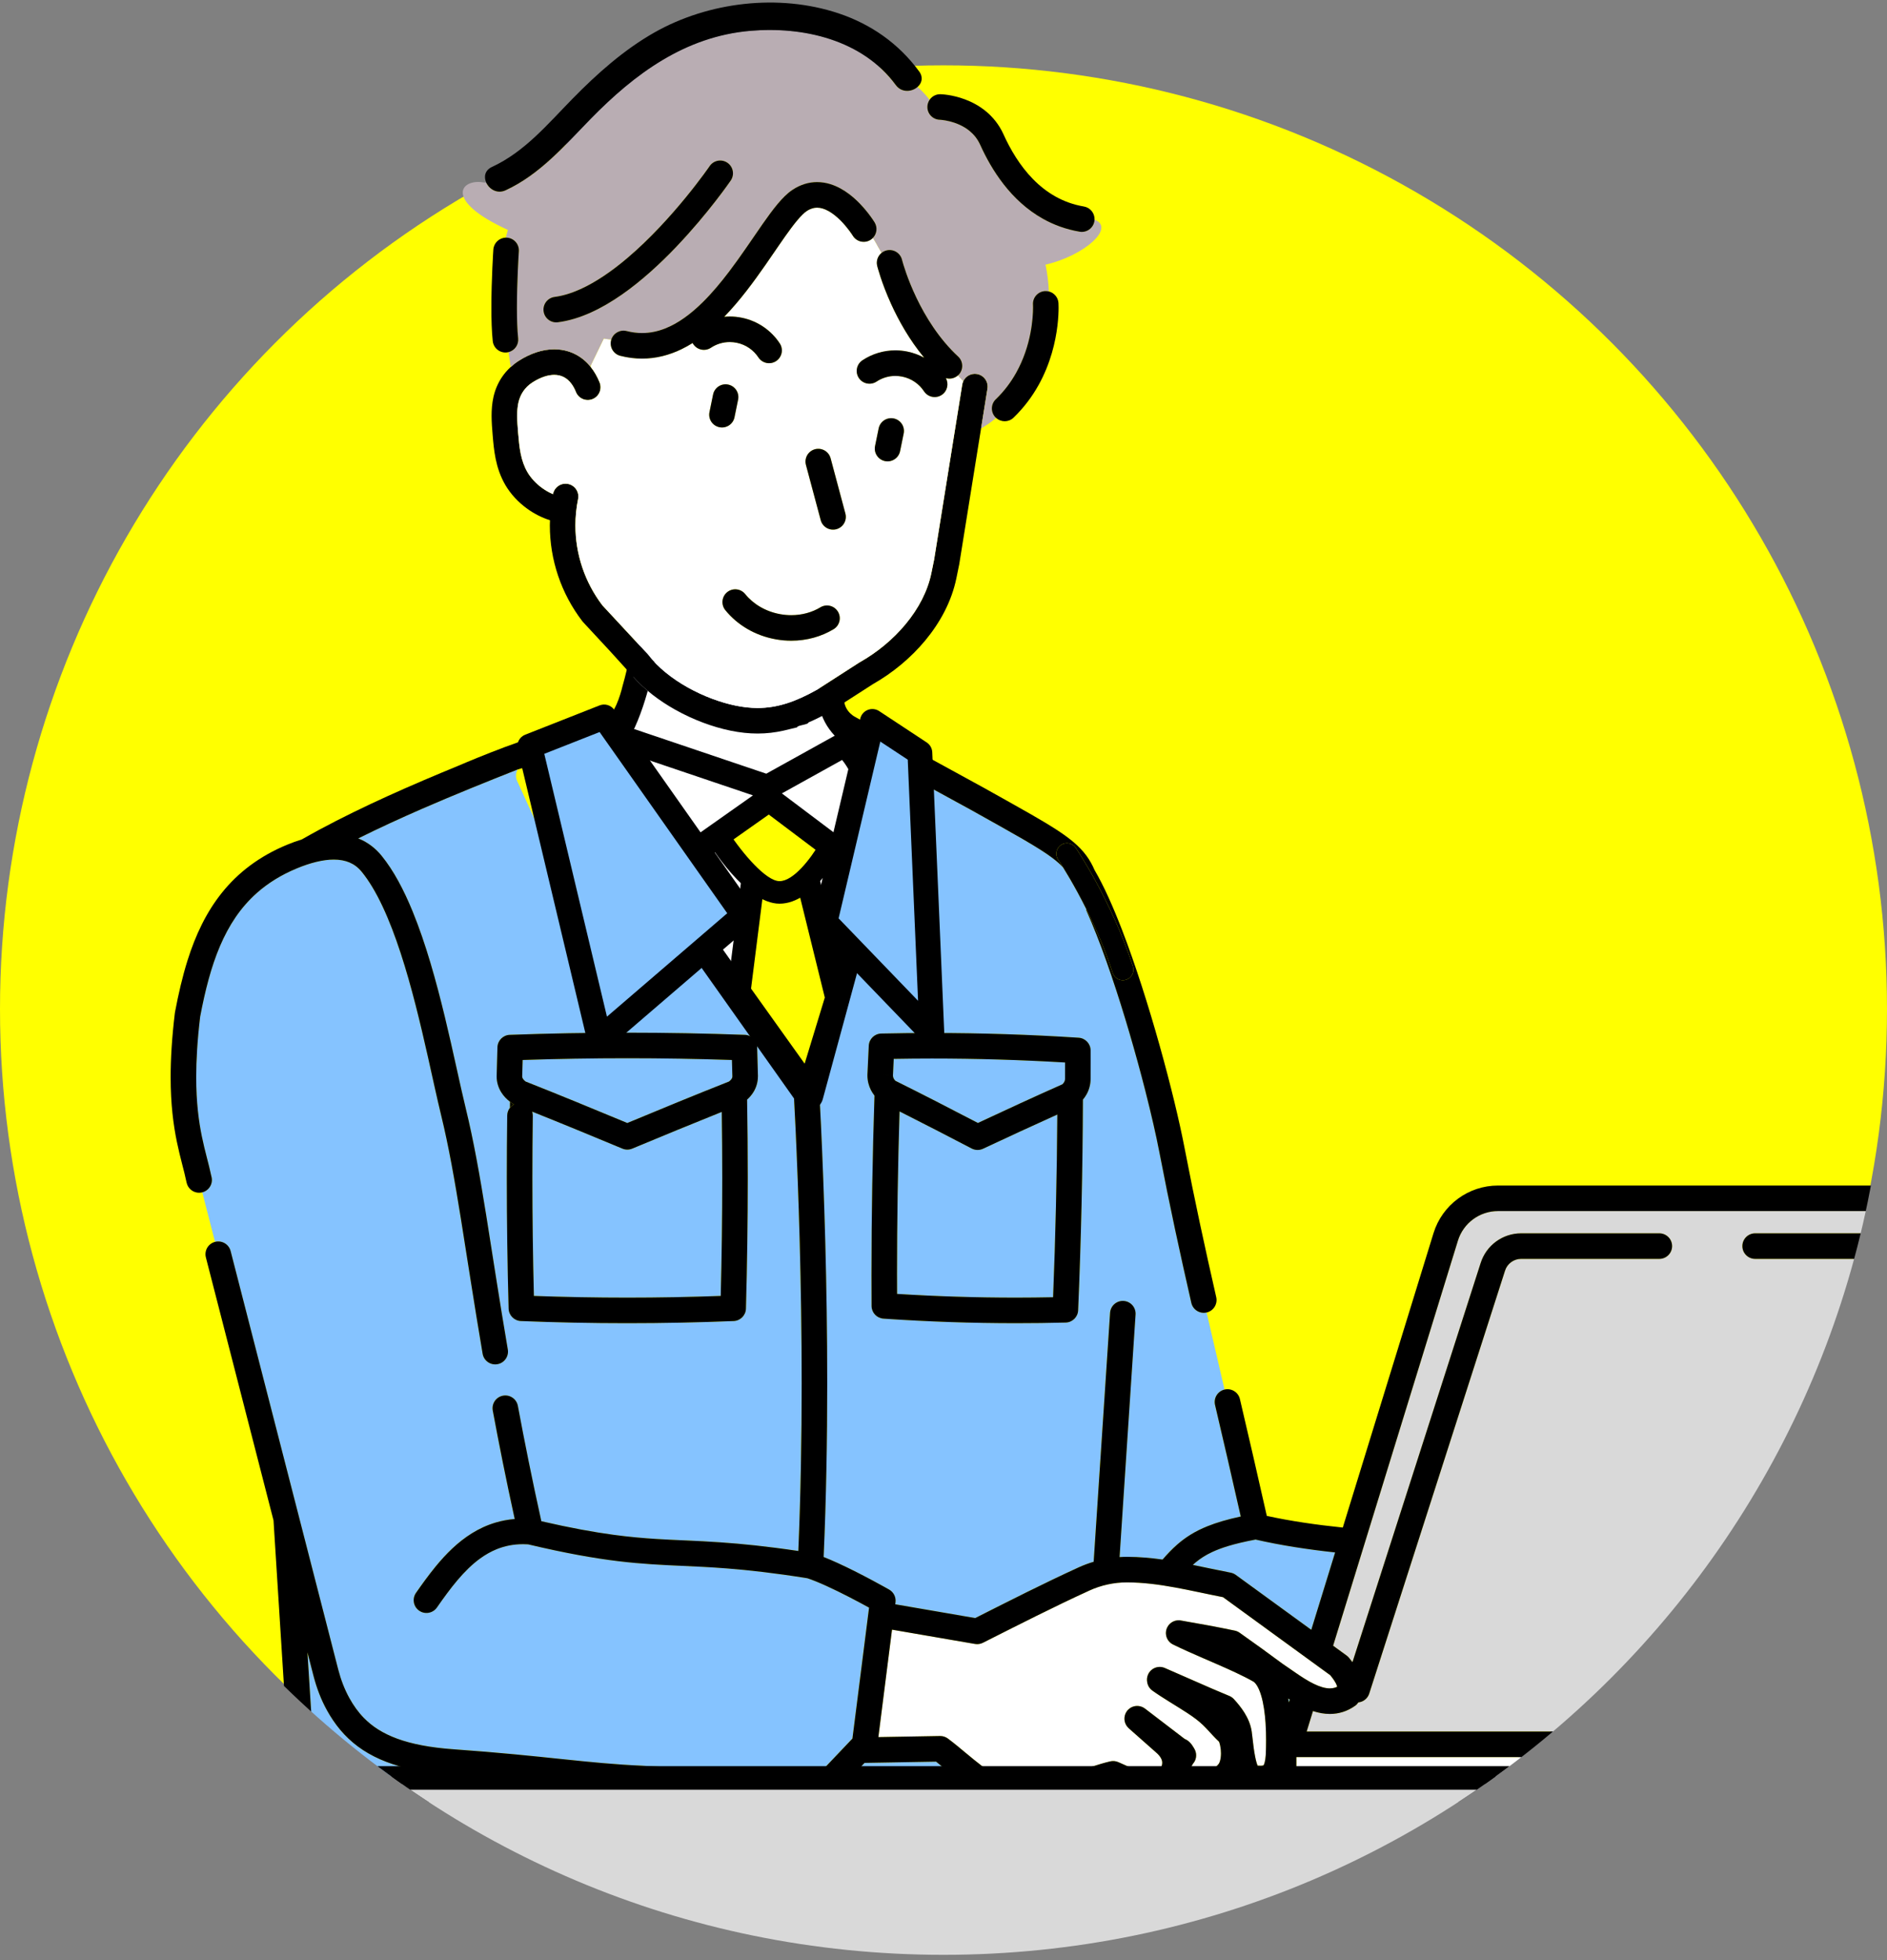
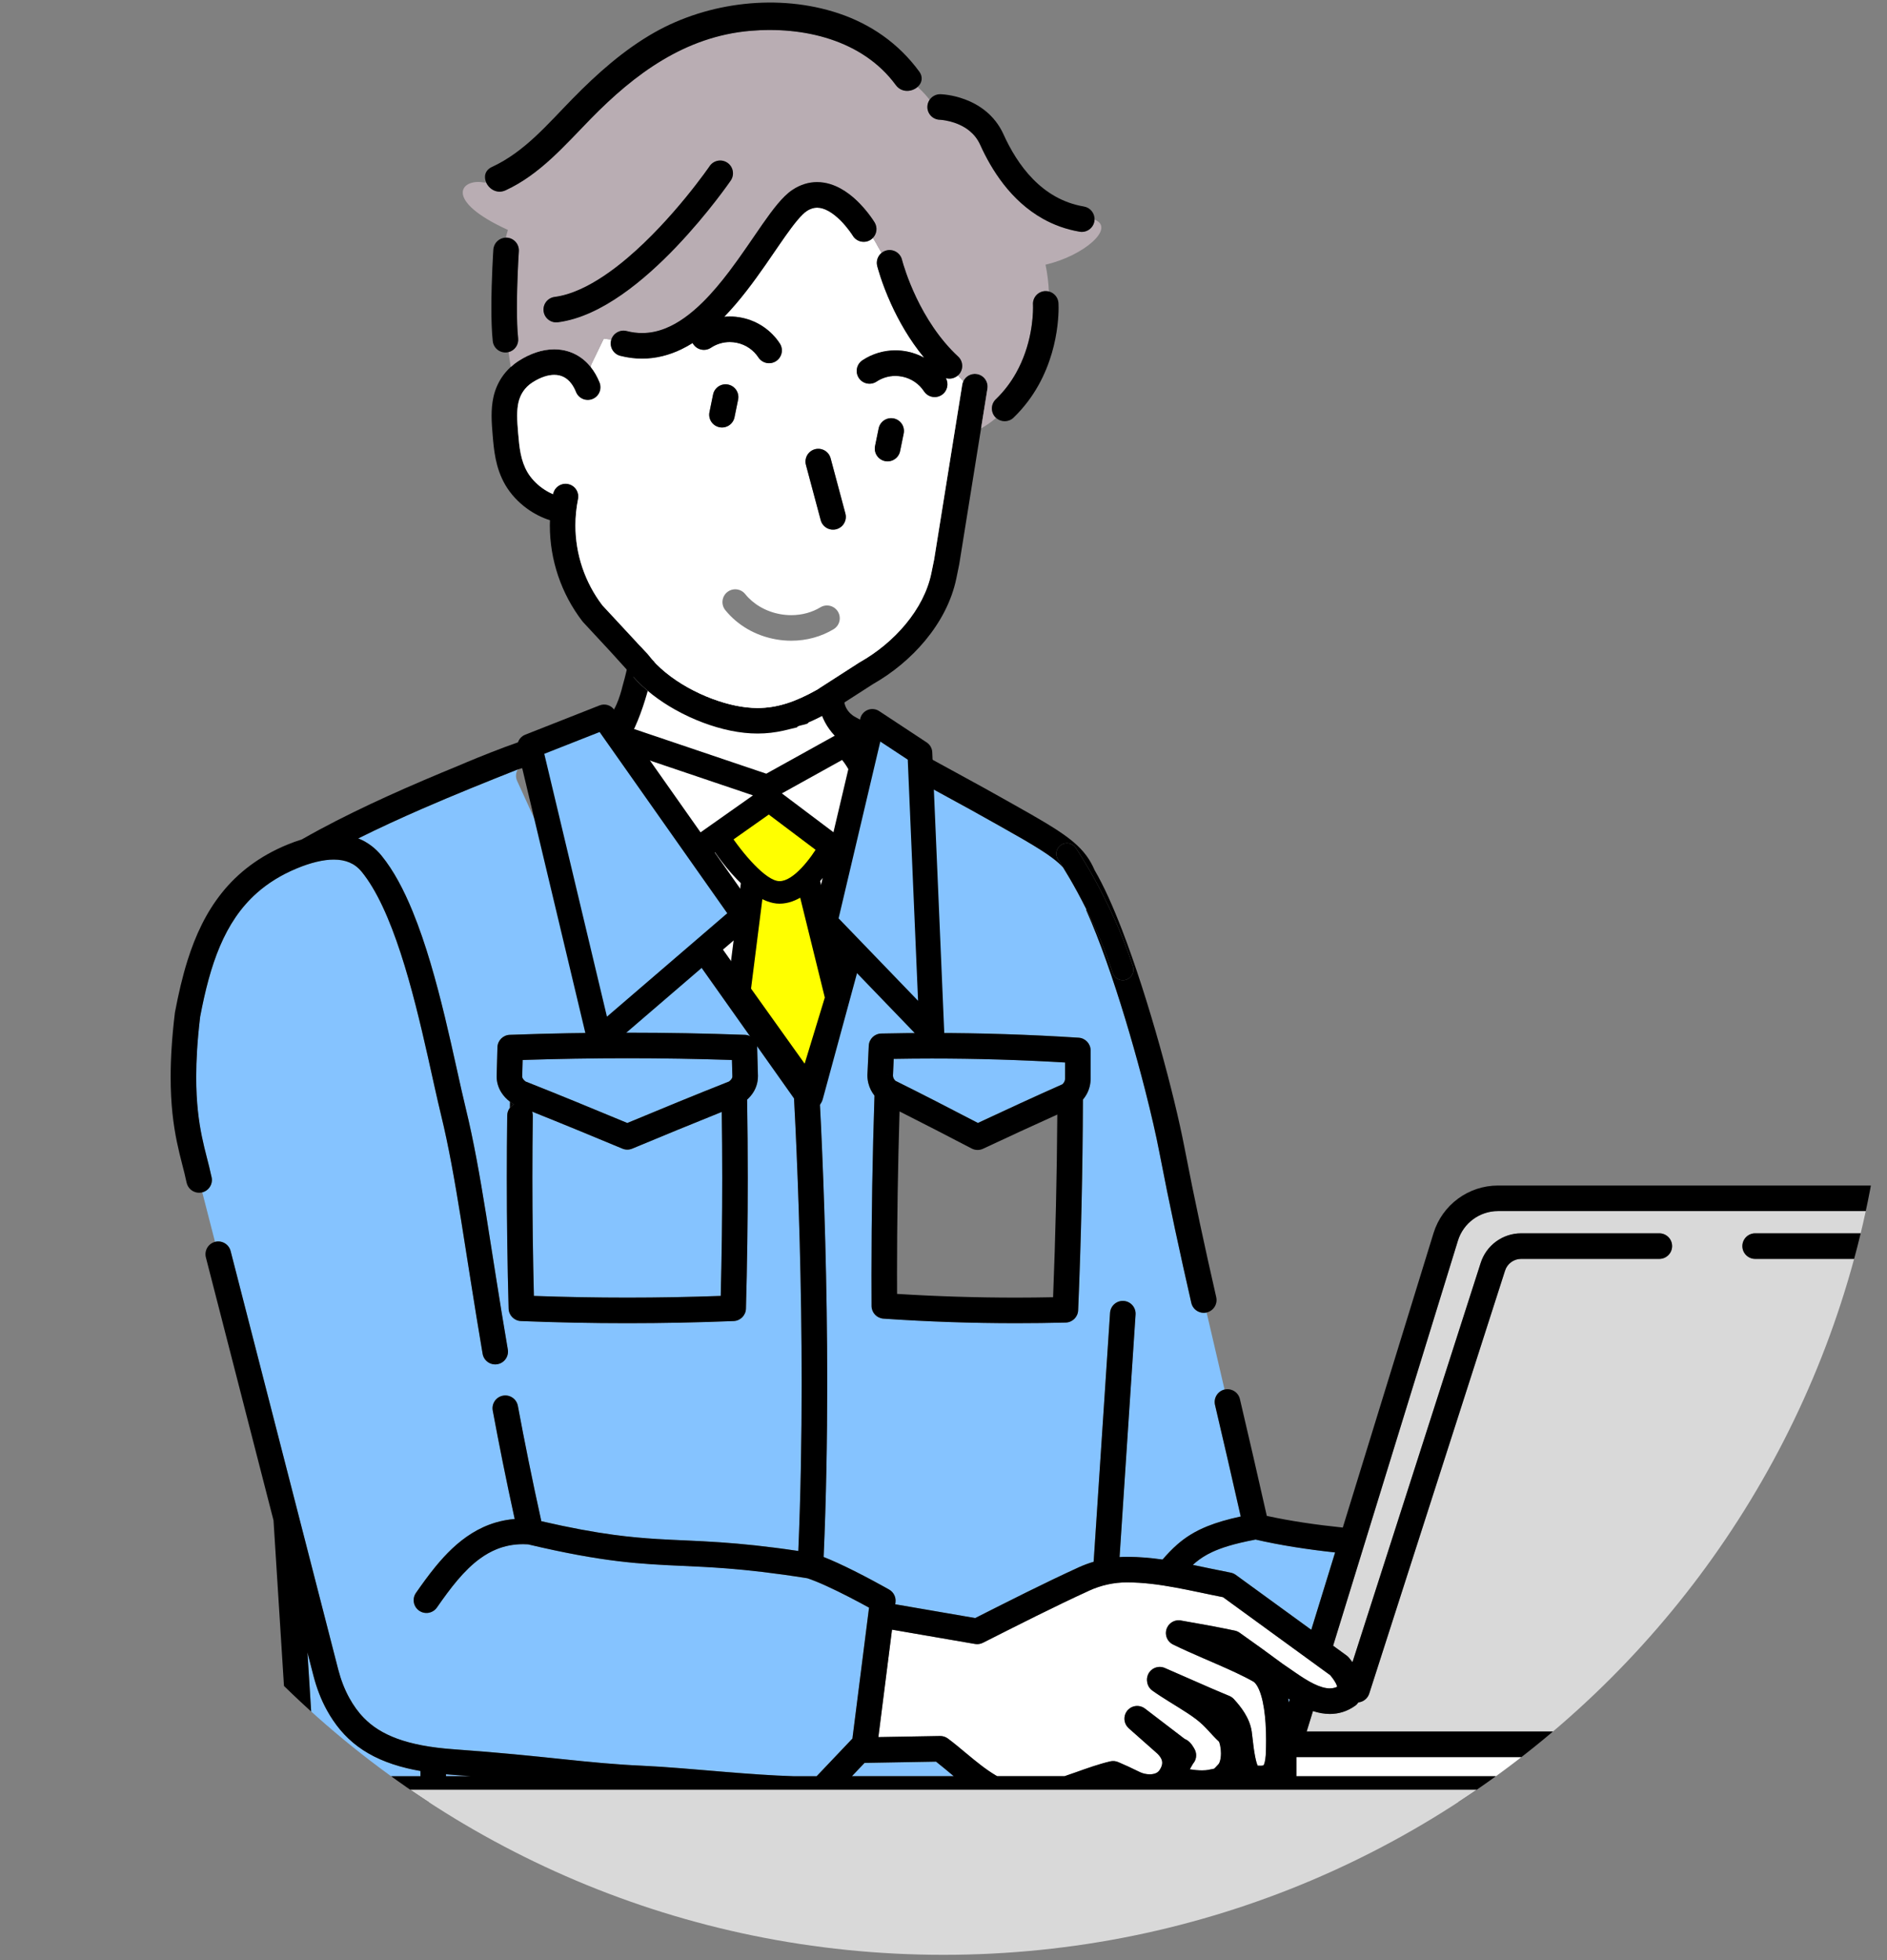
<svg xmlns="http://www.w3.org/2000/svg" id="_レイヤー_1" data-name="レイヤー 1" width="260" height="270" viewBox="0 0 260 270">
  <rect x="0" y="0" width="260" height="270" fill="#808080" stroke="none" />
  <defs>
    <style>
      .cls-1 {
        fill: none;
      }

      .cls-2 {
        fill: #85c3ff;
      }

      .cls-3 {
        fill: #d9d9d9;
      }

      .cls-4 {
        fill: #fff;
      }

      .cls-5 {
        fill: #ff0;
      }

      .cls-6 {
        fill: #b9adb3;
      }

      .cls-7 {
        clip-path: url(#clippath);
      }
    </style>
    <clipPath id="clippath">
      <path class="cls-1" d="M260,139.271c0,71.797-58.203,130-130,130S0,211.068,0,139.271,58.203-8.488,130-8.488s130,75.962,130,147.759Z" />
    </clipPath>
  </defs>
-   <circle class="cls-5" cx="130" cy="139" r="130" />
  <g class="cls-7">
    <g>
      <polygon class="cls-4" points="82.85 112.155 121.358 111.534 111.11 91.348 88.129 86.69 82.85 112.155" />
      <g>
        <path class="cls-2" d="M170.272,216.934c-.208-.151-.451-.257-.703-.305-1.756-.337-3.481-.719-5.215-1.07.132-.12.264-.238.398-.349.658-.543,1.359-.998,2.277-1.426.612-.284,1.321-.554,2.167-.812,1.04-.317,2.29-.615,3.805-.902,3.406.788,7.131,1.361,10.957,1.775l-3.285,10.657c-3.467-2.522-6.935-5.045-10.402-7.567Z" />
        <path class="cls-2" d="M168.724,191.406c-.851-3.631-1.673-7.139-2.472-10.615-.001 0-.001 0-.002 0-.948.216-1.892-.377-2.108-1.325-1.541-6.753-2.999-13.457-4.41-20.783-.434-2.256-1.111-5.227-1.954-8.526-1.265-4.95-2.907-10.647-4.676-15.843-.884-2.598-1.8-5.07-2.711-7.256-.241-.578-.481-1.134-.721-1.668l-.018-.195c-.411-.824-.813-1.591-1.192-2.288-.763-1.404-1.435-2.532-1.914-3.304-.022-.036-.042-.068-.064-.102-.354-.397-.805-.809-1.42-1.276-.952-.724-2.287-1.566-4.131-2.636-1.842-1.07-4.189-2.372-7.177-4.043l-5.541-3.03-3.367,20.673c.073.647,1.789,2.44,1.242,2.795-.547.355,2.617.68,2.056.349l-19.136-3.454-22.377,7.288c-.415.325-.953.442-1.465.317-.512-.125-.937-.476-1.156-.955l-12.759-27.962c-.236-.516-.196-1.101.083-1.577-4.21,1.671-8.714,3.477-13.206,5.434-2.965,1.291-5.92,2.649-8.775,4.07.057.023.115.043.171.067,1.134.478,2.183,1.25,3.036,2.298,1.692,2.075,3.077,4.728,4.294,7.693,1.82,4.445,3.244,9.601,4.426,14.478,1.18,4.873,2.115,9.474,2.907,12.713,2.145,8.794,3.381,19.12,5.778,33.143.164.958-.481,1.868-1.439,2.032-.958.164-1.868-.481-2.032-1.439-2.407-14.108-3.655-24.431-5.728-32.901-.546-2.237-1.139-5.009-1.82-8.034-1.02-4.536-2.236-9.64-3.746-14.253-.754-2.306-1.581-4.488-2.481-6.404-.898-1.916-1.874-3.564-2.886-4.799-.515-.626-1.062-1.019-1.686-1.286-.623-.264-1.339-.396-2.157-.397-1.481-.005-3.275.457-5.084,1.21-2.22.92-4.02,2.061-5.522,3.393-2.249,1.999-3.851,4.446-5.077,7.317-1.224,2.867-2.054,6.149-2.727,9.701l0-.002-.002.012c-.392,3.27-.547,6.005-.547,8.325.001,3.532.353,6.1.783,8.201.424,2.078.939,3.712,1.295,5.423l.029.112c.242.942-.325,1.901-1.267,2.144l1.754,6.82c.942-.242,1.902.325,2.144,1.267l14.831,57.655c.36,1.382.857,2.704,1.531,3.919.586,1.056,1.239,1.96,2.009,2.747,1.158,1.176,2.586,2.112,4.575,2.844,1.986.729,4.535,1.233,7.816,1.466,6.342.452,10.912.935,14.86,1.346,3.951.411,7.267.748,11.167.921,3.249.144,7.272.516,11.348.849,3.234.265,6.499.505,9.39.592h3.22s4.928-5.186,4.928-5.186l2.29-18.033c-.695-.382-1.684-.916-2.784-1.481-.992-.51-2.073-1.044-3.098-1.51-.97-.442-1.894-.821-2.61-1.056-4.589-.734-8.103-1.12-11.084-1.354-2.259-.177-4.216-.266-6.115-.351-2.846-.128-5.571-.249-8.892-.652-3.308-.401-7.195-1.081-12.398-2.314-.233-.014-.463-.023-.686-.023-1.361.001-2.539.25-3.625.686-.814.328-1.578.765-2.311,1.298-1.098.799-2.125,1.818-3.104,2.973-.98,1.155-1.911,2.445-2.832,3.765-.557.797-1.654.993-2.451.436-.797-.556-.993-1.654-.436-2.451.837-1.2,1.713-2.421,2.671-3.591,1.436-1.752,3.059-3.397,5.044-4.627.992-.614,2.074-1.12,3.251-1.469.833-.248,1.713-.414,2.634-.491-1.177-5.375-2.167-10.337-3.022-14.934-.178-.956.453-1.875,1.409-2.053.956-.178,1.875.453,2.053,1.409.905,4.864,1.964,10.14,3.234,15.884,4.042.932,7.205,1.502,9.913,1.868,2.209.299,4.12.464,5.981.58,2.789.173,5.481.233,8.82.464,2.918.202,6.318.536,10.692,1.19.331-7.756.462-15.588.462-23.102 0-13.666-.43-26.279-.86-35.47-.215-4.596-.43-8.336-.591-10.926-.081-1.295-.148-2.302-.195-2.985-.023-.341-.042-.602-.054-.776-.013-.175-.019-.261-.019-.262-.072-.97.655-1.814,1.625-1.887s1.814.655,1.887,1.625c.002.027,1.728,23.201,1.729,50.68-0,7.773-.139,15.891-.494,23.93.625.246,1.275.525,1.941.829,1.701.778,3.461,1.688,4.806,2.407,1.344.719,2.269,1.246,2.279,1.252.619.352.965,1.045.875,1.752l-.035.273c3.672.633,7.344,1.267,11.016,1.898,4.701-2.369,9.423-4.776,14.273-6.991.664-.303,1.349-.555,2.048-.764l2.262-34.287c.064-.97.902-1.705,1.873-1.641.97.064,1.705.902,1.641,1.873l-2.204,33.412c.336-.021.672-.036,1.01-.036l.063 0c1.663.007,3.27.153,4.847.375.652-.746,1.305-1.441,2.042-2.084,1.128-.987,2.453-1.826,4.135-2.501,1.284-.518,2.775-.953,4.598-1.347-1.238-5.496-2.415-10.552-3.543-15.369-.222-.947.366-1.894,1.313-2.116ZM104.432,148.187c.001.033.001.065.001.098.002.788-.239,1.545-.629,2.169-.239.385-.534.719-.86,1.016.06,3.595.09,7.189.09,10.784,0,6.002-.083,12.004-.25,18.006-.026.924-.765,1.673-1.689,1.71-4.887.197-9.774.296-14.661.296-4.887,0-9.774-.099-14.661-.296-.924-.037-1.663-.786-1.689-1.71-.167-6.001-.25-12.001-.25-18.002,0-2.87.019-5.74.057-8.609.005-.398.144-.763.371-1.055.004-.276.007-.553.012-.829-.47-.361-.888-.792-1.21-1.31-.39-.623-.631-1.38-.629-2.169,0-.03 0-.063.001-.099v.001c.032-1.312.067-2.625.108-3.938.028-.924.772-1.672,1.696-1.705,5.399-.197,10.797-.296,16.196-.296,5.399,0,10.797.099,16.196.296.924.034,1.667.781,1.696,1.705.04,1.312.076,2.625.108,3.937v-0l0.0.001c0-0-0-0-0-0ZM150.274,146.193c0,.807-.001,1.614-.004,2.42-.001.747-.197,1.469-.534,2.091-.149.276-.328.529-.525.766-.033,9.678-.251,19.352-.659,29.022-.039.923-.79,1.662-1.714,1.686-2.276.058-4.552.087-6.827.087-6.098,0-12.193-.208-18.283-.626-.922-.063-1.635-.822-1.64-1.747-.008-1.413-.012-2.826-.012-4.239,0-8.248.142-16.494.415-24.736-.186-.238-.354-.492-.493-.766-.306-.601-.482-1.29-.481-2.001,0-.065.001-.131.004-.196v-0c.057-1.305.119-2.61.183-3.915.046-.923.795-1.652,1.719-1.673,2.324-.051,4.648-.077,6.971-.077,6.749,0,13.493.218,20.231.652.922.06,1.645.829,1.647,1.753.001.5.002.999.002,1.499Z" />
        <path class="cls-2" d="M177.589,234.51c-.031-.181-.064-.362-.1-.544.074.048.148.096.223.143l-.123.401Z" />
        <path d="M116.305,96.514c-.1-.457-.149-.94-.149-1.451-.001-.557.06-1.147.155-1.75-1.177.677-2.408,1.235-3.675,1.673-0.0.026-.002.051-.002.077-.001,1.286.208,2.639.799,3.942.587,1.303,1.56,2.525,2.929,3.54.117.087.236.172.358.256l11.496,5.716,5.541,3.03c2.987,1.671,5.335,2.973,7.177,4.043,1.843,1.07,3.179,1.912,4.131,2.636.614.466,1.065.879,1.42,1.276-.209-.335-.379-.6-.496-.78-.065-.099-.115-.174-.147-.223l-.036-.054-.008-.012-.001-.002c-.456-.668-.284-1.58.384-2.036.668-.456,1.58-.284,2.036.384.022.032,1.234,1.81,2.821,4.731,1.587,2.921,3.548,6.983,5.062,11.598.252.769-.167,1.596-.936,1.848s-1.596-.167-1.848-.936c-1.08-3.297-2.416-6.328-3.66-8.824l.018.195c.239.534.48,1.09.721,1.668.911,2.185,1.827,4.658,2.711,7.256,1.768,5.196,3.411,10.893,4.676,15.843.843,3.299,1.52,6.27,1.954,8.526,1.411,7.326,2.869,14.029,4.41,20.783.216.948,1.16,1.541,2.108,1.325.001-0.0.001-0.0.002-0.0.947-.217,1.539-1.16,1.323-2.108-1.536-6.731-2.984-13.39-4.386-20.665-.68-3.53-1.892-8.572-3.402-13.963-1.511-5.389-3.318-11.113-5.199-15.988-1.239-3.206-2.5-6.036-3.776-8.215-.3-.698-.663-1.362-1.123-1.985-.486-.66-1.07-1.269-1.763-1.858-1.391-1.178-3.209-2.305-5.873-3.838-1.776-1.02-3.932-2.216-6.585-3.701l-.015-.008-8.711-4.765-8.829-4.89s-1.46-.653-1.61-2.293Z" />
        <path class="cls-4" d="M296.502,243.381c-.8.797-1.887,1.285-3.105,1.286h-114.776v-2.631h118.799c-.221.503-.532.958-.917,1.345Z" />
        <path class="cls-3" d="M180.039,238.515h118.21s19.791-64.208,19.791-64.208c.179-.581.261-1.155.262-1.715.001-1.529-.622-2.976-1.661-4.038-.519-.53-1.139-.962-1.831-1.261-.693-.299-1.459-.467-2.291-.467h-106.115c-2.536-0-4.776,1.654-5.523,4.077l-17.195,55.789c.62.451,1.24.902,1.86,1.353.119.087.225.186.319.299.153.186.32.393.489.615l17.654-54.964.001 0c.763-2.443,3.023-4.107,5.584-4.108h19.039c.972,0,1.761.788,1.761,1.761,0,.972-.788,1.761-1.761,1.761h-19.039c-1.022-0-1.925.666-2.226,1.643l-.006.02-18.7,58.219c-.22.686-.822,1.142-1.495,1.212-.117.175-.264.335-.434.457-.541.388-1.122.678-1.716.864-.593.187-1.196.269-1.779.269-.82-.001-1.597-.158-2.326-.397l-.869,2.82ZM240.073,171.647c0-.972.788-1.761,1.761-1.761h70.424c.972,0,1.761.788,1.761,1.761s-.788,1.761-1.761,1.761h-70.424c-.972,0-1.761-.788-1.761-1.761Z" />
        <path d="M241.833,169.886h70.424c.972,0,1.761.788,1.761,1.761s-.788,1.761-1.761,1.761h-70.424c-.972,0-1.761-.788-1.761-1.761,0-.972.788-1.761,1.761-1.761Z" />
        <path class="cls-2" d="M64.901,244.667h-3.452v-.263c.276.024.555.047.839.067.908.065,1.775.13,2.613.196Z" />
        <path class="cls-2" d="M128.973,242.661c.748.583,1.567,1.281,2.443,2.006h-14.035s1.742-1.833,1.742-1.833c3.283-.06,6.567-.119,9.85-.173Z" />
        <path class="cls-2" d="M42.909,236.305l-.549-8.698.838,3.257.002.006c.421,1.614,1.016,3.217,1.859,4.738,1.063,1.923,2.431,3.616,4.247,4.963,1.814,1.35,4.041,2.339,6.772,2.997.591.143,1.21.269,1.852.382v.717h-17.007s1.941-7.827,1.941-7.827c.043-.175.06-.354.048-.535Z" />
        <path class="cls-4" d="M129.524,239.13c-2.833.046-5.665.098-8.497.149l1.879-14.798c3.812.657,7.624,1.316,11.436,1.97.371.064.754.007,1.09-.163,4.886-2.46,9.738-4.942,14.671-7.195,1.609-.735,3.379-1.125,5.167-1.125l.049 0c2.215.009,4.385.297,6.619.707,2.112.387,4.282.882,6.575,1.332,4.926,3.583,9.851,7.166,14.777,10.75.195.24.381.481.532.71.188.281.32.543.379.726.02.062.033.114.04.157-.095.044-.189.082-.282.112-.232.072-.465.107-.724.107-.303 0-.642-.05-1.014-.155-.371-.105-.774-.264-1.192-.467-.837-.406-1.728-.987-2.597-1.587-.563-.388-1.117-.781-1.666-1.144-1.973-1.469-3.968-2.901-5.969-4.316-.191-.135-.424-.237-.653-.285-2.429-.512-4.861-.952-7.286-1.37-.793-.212-1.651.156-2.03.919-.432.871-.076,1.928.795,2.36,1.279.634,2.751,1.278,4.252,1.929,1.499.65,3.025,1.305,4.381,1.941.903.423,1.731.839,2.414,1.228.065.037.142.094.231.185.088.091.188.217.289.379.203.323.405.79.571,1.341.337,1.104.528,2.526.613,3.821.058.865.073,1.678.073,2.324,0,.302-.003.569-.007.79-.004.222-.008.395-.01.529-.007.554-.041,1.009-.093,1.354-.051.347-.124.58-.178.701-.036.082-.062.114-.069.123l-.001 0c-.017.009-.144.056-.435.055-.108 0-.236-.006-.383-.02-0-.001-0-.001-.001-.002-.048-.122-.1-.28-.15-.459-.067-.24-.131-.519-.189-.815-.077-.395-.143-.82-.2-1.234-.075-.553-.133-1.085-.183-1.523-.029-.252-.054-.469-.083-.668-.148-.996-.545-1.849-.997-2.58-.455-.731-.977-1.351-1.455-1.873-.166-.181-.376-.33-.602-.428-.6-.258-.881-.373-1.174-.494-.291-.12-.607-.251-1.344-.57-1.474-.639-4.642-2.034-6.397-2.798-.892-.388-1.929.02-2.317.912-.142.326-.176.672-.12.998.061.465.302.905.713,1.201.731.525,1.558,1.048,2.393,1.568.834.519,1.674,1.032,2.404,1.51.486.318.924.622,1.268.889.703.547,1.142.997,1.63,1.524.42.453.88.976,1.501,1.559.059.163.114.35.156.554.068.328.106.691.105,1.038.001.391-.049.762-.127,1.034-.075.274-.181.433-.21.459-.194.211-.342.37-.446.475-.081.082-.133.128-.157.148-.019.006-.054.015-.106.027-.14.033-.4.08-.766.15-.166.033-.456.06-.794.059-.497.002-1.101-.054-1.691-.147.149-.257.3-.517.451-.781.057-.067.109-.134.151-.2.094-.148.149-.281.186-.39.048-.147.066-.254.076-.336.013-.109.013-.174.014-.22-.001-.138-.013-.221-.024-.287-.011-.065-.021-.11-.031-.146-.019-.072-.032-.112-.043-.145-.022-.063-.034-.091-.045-.116-.02-.046-.03-.066-.039-.085-.017-.036-.029-.058-.042-.082-.025-.047-.051-.095-.083-.15-.064-.11-.145-.244-.255-.399-.076-.105-.16-.218-.299-.362-.082-.083-.181-.178-.35-.293-.091-.061-.205-.127-.363-.19-.001-.001-.003-.001-.005-.002-1.826-1.396-3.652-2.792-5.477-4.188-.058-.044-.12-.076-.181-.112l.004-.006c-.024-.014-.05-.025-.075-.038-.05-.027-.102-.048-.154-.069-.055-.022-.109-.044-.164-.06-.054-.016-.109-.027-.164-.038-.056-.011-.112-.021-.168-.026-.056-.005-.111-.006-.167-.006-.057 0-.114.001-.171.006-.055.005-.108.015-.162.026-.057.011-.113.023-.169.039-.053.016-.103.036-.154.056-.054.022-.107.044-.159.071-.05.026-.097.057-.145.088-.049.032-.097.064-.142.101-.046.037-.088.078-.13.12-.028.028-.06.05-.086.079-.015.017-.024.036-.038.053-.013.016-.029.028-.042.045-.023.03-.037.063-.058.094-.035.052-.069.104-.098.159-.026.049-.047.1-.068.151-.023.055-.045.11-.061.167-.016.054-.027.108-.037.162-.011.057-.021.113-.027.17-.005.055-.006.11-.006.166 0.0.057.001.114.006.171.005.055.015.108.026.162.011.057.023.113.039.168.016.053.036.104.057.156.022.054.044.106.071.158.027.051.058.099.089.147.031.048.063.095.099.14.038.047.08.09.123.133.027.027.048.058.078.084,1.246,1.102,2.486,2.199,3.736,3.304l.026.023c.341.289.559.567.684.802.125.237.168.426.17.625-0.0.129-.02.267-.074.433-.054.165-.145.358-.291.576-.143.208-.288.322-.508.423-.217.097-.515.158-.848.158-.24 0-.495-.031-.732-.087-.237-.055-.455-.135-.618-.216-.709-.35-1.162-.565-1.587-.759-.425-.194-.807-.359-1.394-.618-.351-.155-.743-.191-1.117-.103-1.642.39-3.198.956-4.706,1.491-.535.191-1.064.377-1.586.552h-9.268c-.079-.045-.157-.087-.236-.133-1.319-.78-2.655-1.865-3.962-2.957-.873-.727-1.735-1.456-2.606-2.102-.309-.229-.692-.351-1.076-.345Z" />
        <path d="M-10.983,246.428c0,.972.788,1.761,1.761,1.761h341.905c.972,0,1.761-.788,1.761-1.761s-.788-1.761-1.761-1.761h-32.703c.789-1.182,1.269-2.592,1.323-4.103l20.102-65.22c.283-.917.418-1.845.418-2.752-0-1.864-.567-3.636-1.549-5.118-.982-1.483-2.384-2.686-4.07-3.414-1.123-.485-2.373-.756-3.686-.755h-106.115c-4.081 0-7.685,2.661-8.888,6.561l-12.499,40.551c-3.679-.379-7.246-.902-10.47-1.608-1.298-5.78-2.53-11.069-3.705-16.09-.222-.947-1.169-1.535-2.116-1.313-0,0-0.0 0-0.0 0-.947.222-1.534,1.169-1.313,2.116,1.128,4.817,2.305,9.873,3.543,15.369-1.823.395-3.314.83-4.598,1.347-1.682.675-3.007,1.514-4.135,2.501-.736.642-1.389,1.337-2.042,2.084-1.576-.222-3.184-.368-4.847-.375l-.063-0c-.338 0-.674.014-1.01.036l2.204-33.412c.064-.97-.671-1.809-1.641-1.873-.97-.064-1.809.671-1.873,1.641l-2.262,34.287c-.699.209-1.384.461-2.048.764-4.85,2.215-9.572,4.622-14.273,6.991-3.672-.631-7.344-1.265-11.016-1.898l.035-.273c.09-.706-.256-1.399-.875-1.752-.01-.006-.935-.533-2.279-1.252-1.345-.719-3.105-1.629-4.806-2.407-.665-.304-1.315-.583-1.941-.829.355-8.039.494-16.157.494-23.93-0-27.479-1.727-50.653-1.729-50.68-.072-.97-.917-1.697-1.887-1.625s-1.697.917-1.625,1.887c0.0 0.0.006.087.019.262.012.175.031.435.054.776.047.683.114,1.69.195,2.985.161,2.59.376,6.33.591,10.926.43,9.191.86,21.803.86,35.47 0,7.514-.131,15.346-.462,23.102-4.374-.654-7.774-.988-10.692-1.19-3.339-.231-6.031-.29-8.82-.464-1.861-.116-3.772-.281-5.981-.58-2.709-.367-5.871-.937-9.913-1.868-1.271-5.744-2.329-11.02-3.234-15.884-.178-.956-1.097-1.587-2.053-1.409-.956.178-1.587,1.097-1.409,2.053.855,4.597,1.846,9.559,3.022,14.934-.922.077-1.802.243-2.634.491-1.176.349-2.259.855-3.251,1.469-1.985,1.23-3.608,2.876-5.044,4.627-.957,1.169-1.833,2.391-2.671,3.591-.557.797-.361,1.895.436,2.451.797.557,1.895.361,2.451-.436.921-1.321,1.852-2.61,2.832-3.765.979-1.156,2.005-2.175,3.104-2.973.733-.533,1.496-.97,2.311-1.298,1.087-.436,2.264-.684,3.625-.686.223,0,.453.009.686.023,5.203,1.233,9.09,1.913,12.398,2.314,3.321.403,6.046.523,8.892.652,1.899.086,3.856.175,6.115.351,2.982.233,6.496.619,11.084,1.354.716.235,1.64.614,2.61,1.056,1.025.466,2.106,1,3.098,1.51,1.1.565,2.089,1.099,2.784,1.481l-2.29,18.033-4.928,5.186h-3.22c-2.891-.087-6.156-.327-9.39-.592-4.076-.333-8.099-.705-11.348-.849-3.9-.173-7.216-.51-11.167-.921-3.949-.411-8.519-.894-14.86-1.346-3.281-.233-5.83-.737-7.816-1.466-1.989-.732-3.417-1.668-4.575-2.844-.771-.786-1.424-1.691-2.009-2.747-.674-1.215-1.171-2.538-1.531-3.919l-14.831-57.655c-.242-.942-1.202-1.509-2.144-1.267-.942.242-1.509,1.202-1.266,2.144l9.318,36.222,1.695,26.829-2.085,8.411H-9.222c-.972,0-1.761.788-1.761,1.761ZM183.959,213.844l-3.285,10.657c-3.467-2.522-6.935-5.045-10.402-7.567-.208-.151-.451-.257-.703-.305-1.756-.337-3.481-.719-5.215-1.07.132-.12.264-.238.398-.349.658-.543,1.359-.998,2.277-1.426.612-.284,1.321-.554,2.167-.812,1.04-.317,2.29-.615,3.805-.902,3.406.788,7.131,1.361,10.957,1.775ZM298.249,238.515h-118.21s.869-2.82.869-2.82c.728.238,1.505.396,2.326.397.583 0,1.186-.082,1.779-.269.594-.186,1.174-.476,1.716-.864.171-.122.317-.282.434-.457.673-.07,1.275-.526,1.495-1.212l18.7-58.219.006-.02c.301-.977,1.204-1.643,2.226-1.643h19.039c.972,0,1.761-.788,1.761-1.761,0-.972-.788-1.761-1.761-1.761h-19.039c-2.56 0-4.821,1.665-5.584,4.108l-.001-0-17.654,54.964c-.169-.222-.335-.429-.489-.615-.094-.113-.2-.213-.319-.299-.62-.451-1.24-.902-1.86-1.353l17.195-55.789c.747-2.423,2.987-4.077,5.523-4.077h106.115c.832 0,1.598.169,2.291.467.693.299,1.312.73,1.831,1.261,1.039,1.062,1.662,2.509,1.661,4.038-0.0.56-.082,1.134-.262,1.715l-19.791,64.208ZM178.62,242.036h118.799c-.221.503-.532.958-.917,1.345-.8.797-1.887,1.285-3.105,1.286h-114.776v-2.631ZM177.489,233.966c.074.048.148.096.223.143l-.123.401c-.031-.181-.064-.362-.1-.544ZM133.206,241.577c-.873-.727-1.735-1.456-2.606-2.102-.309-.229-.692-.351-1.076-.345-2.833.046-5.665.098-8.497.149l1.879-14.798c3.812.657,7.624,1.316,11.436,1.97.371.064.754.007,1.09-.163,4.886-2.46,9.738-4.942,14.671-7.195,1.609-.735,3.379-1.125,5.167-1.125l.049 0c2.215.009,4.385.297,6.619.707,2.112.387,4.282.882,6.575,1.332,4.926,3.583,9.851,7.166,14.777,10.75.195.24.381.481.532.71.188.281.32.543.379.726.02.062.033.114.04.157-.095.044-.189.082-.282.112-.232.072-.465.107-.724.107-.303 0-.642-.05-1.014-.155-.371-.105-.774-.264-1.192-.467-.837-.406-1.728-.987-2.597-1.587-.563-.388-1.117-.781-1.666-1.144-1.973-1.469-3.968-2.901-5.969-4.316-.191-.135-.424-.237-.653-.285-2.429-.512-4.861-.952-7.286-1.37-.793-.212-1.651.156-2.03.919-.432.871-.076,1.928.795,2.36,1.279.634,2.751,1.278,4.252,1.929,1.499.65,3.025,1.305,4.381,1.941.903.423,1.731.839,2.414,1.228.065.037.142.094.231.185.088.091.188.217.289.379.203.323.405.79.571,1.341.337,1.104.528,2.526.613,3.821.058.865.073,1.678.073,2.324,0,.302-.003.569-.007.79-.004.222-.008.395-.01.529-.007.554-.041,1.009-.093,1.354-.051.347-.124.58-.178.701-.036.082-.062.114-.069.123l-.001 0c-.017.009-.144.056-.435.055-.108 0-.236-.006-.383-.02-0-.001-0-.001-.001-.002-.048-.122-.1-.28-.15-.459-.067-.24-.131-.519-.189-.815-.077-.395-.143-.82-.2-1.234-.075-.553-.133-1.085-.183-1.523-.029-.252-.054-.469-.083-.668-.148-.996-.545-1.849-.997-2.58-.455-.731-.977-1.351-1.455-1.873-.166-.181-.376-.33-.602-.428-.6-.258-.881-.373-1.174-.494-.291-.12-.607-.251-1.344-.57-1.474-.639-4.642-2.034-6.397-2.798-.892-.388-1.929.02-2.317.912-.142.326-.176.672-.12.998.061.465.302.905.713,1.201.731.525,1.558,1.048,2.393,1.568.834.519,1.674,1.032,2.404,1.51.486.318.924.622,1.268.889.703.547,1.142.997,1.63,1.524.42.453.88.976,1.501,1.559.059.163.114.35.156.554.068.328.106.691.105,1.038.001.391-.049.762-.127,1.034-.075.274-.181.433-.21.459-.194.211-.342.37-.446.475-.081.082-.133.128-.157.148-.019.006-.054.015-.106.027-.14.033-.4.08-.766.15-.166.033-.456.06-.794.059-.497.002-1.101-.054-1.691-.147.149-.257.3-.517.451-.781.057-.067.109-.134.151-.2.094-.148.149-.281.186-.39.048-.147.066-.254.076-.336.013-.109.013-.174.014-.22-.001-.138-.013-.221-.024-.287-.011-.065-.021-.11-.031-.146-.019-.072-.032-.112-.043-.145-.022-.063-.034-.091-.045-.116-.02-.046-.03-.066-.039-.085-.017-.036-.029-.058-.042-.082-.025-.047-.051-.095-.083-.15-.064-.11-.145-.244-.255-.399-.076-.105-.16-.218-.299-.362-.082-.083-.181-.178-.35-.293-.091-.061-.205-.127-.363-.19-.001-.001-.003-.001-.005-.002-1.826-1.396-3.652-2.792-5.477-4.188-.058-.044-.12-.076-.181-.112l.004-.006c-.024-.014-.05-.025-.075-.038-.05-.027-.102-.048-.154-.069-.055-.022-.109-.044-.164-.06-.054-.016-.109-.027-.164-.038-.056-.011-.112-.021-.168-.026-.056-.005-.111-.006-.167-.006-.057 0-.114.001-.171.006-.055.005-.108.015-.162.026-.057.011-.113.023-.169.039-.053.016-.103.036-.154.056-.054.022-.107.044-.159.071-.05.026-.097.057-.145.088-.049.032-.097.064-.142.101-.046.037-.088.078-.13.12-.028.028-.06.05-.086.079-.015.017-.024.036-.038.053-.013.016-.029.028-.042.045-.023.03-.037.063-.058.094-.035.052-.069.104-.098.159-.026.049-.047.1-.068.151-.023.055-.045.11-.061.167-.016.054-.027.108-.037.162-.011.057-.021.113-.027.17-.005.055-.006.11-.006.166 0.0.057.001.114.006.171.005.055.015.108.026.162.011.057.023.113.039.168.016.053.036.104.057.156.022.054.044.106.071.158.027.051.058.099.089.147.031.048.063.095.099.14.038.047.08.09.123.133.027.027.048.058.078.084,1.246,1.102,2.486,2.199,3.736,3.304l.026.023c.341.289.559.567.684.802.125.237.168.426.17.625-0.0.129-.02.267-.074.433-.054.165-.145.358-.291.576-.143.208-.288.322-.508.423-.217.097-.515.158-.848.158-.24 0-.495-.031-.732-.087-.237-.055-.455-.135-.618-.216-.709-.35-1.162-.565-1.587-.759-.425-.194-.807-.359-1.394-.618-.351-.155-.743-.191-1.117-.103-1.642.39-3.198.956-4.706,1.491-.535.191-1.064.377-1.586.552h-9.268c-.079-.045-.157-.087-.236-.133-1.319-.78-2.655-1.865-3.962-2.957ZM117.381,244.667l1.742-1.833c3.283-.06,6.567-.119,9.85-.173.748.583,1.567,1.281,2.443,2.006h-14.035ZM61.449,244.404c.276.024.555.047.839.067.908.065,1.775.13,2.613.196h-3.452v-.263ZM40.92,244.667l1.941-7.827c.043-.175.06-.354.048-.535l-.549-8.698.838,3.257.002.006c.421,1.614,1.016,3.217,1.859,4.738,1.063,1.923,2.431,3.616,4.247,4.963,1.814,1.35,4.041,2.339,6.772,2.997.591.143,1.21.269,1.852.382v.717h-17.007Z" />
        <path class="cls-2" d="M85.756,158.221c.434.181.919.181,1.354,0,4.135-1.722,8.252-3.42,12.336-5.056.043,3.029.067,6.059.067,9.088,0,5.419-.072,10.837-.209,16.256-4.29.153-8.58.235-12.871.235-4.29,0-8.58-.081-12.871-.235-.137-5.417-.209-10.835-.209-16.252,0-2.854.019-5.708.057-8.562.003-.199-.029-.389-.087-.568,4.116,1.647,8.265,3.359,12.433,5.094Z" />
        <path d="M70.816,152.121c-.217.117-.405.279-.556.472.004-.276.007-.553.012-.829.099.076.198.153.301.223.077.052.159.095.243.134Z" />
-         <path class="cls-2" d="M133.882,158.206c.485.253,1.065.265,1.56.034,3.433-1.605,6.85-3.189,10.238-4.713-.052,8.39-.246,16.777-.581,25.162-1.696.033-3.392.054-5.088.054-5.472,0-10.941-.172-16.407-.512-.003-.859-.007-1.719-.007-2.578,0-7.521.121-15.039.348-22.555,3.291,1.655,6.607,3.37,9.938,5.107Z" />
        <path class="cls-2" d="M100.454,148.972c-4.647,1.836-9.328,3.765-14.021,5.717-4.693-1.952-9.374-3.881-14.021-5.717-.175-.136-.294-.27-.359-.375-.08-.134-.097-.213-.1-.312l0-.012v-.001c.018-.754.041-1.508.062-2.261,4.806-.157,9.611-.241,14.417-.241,4.806,0,9.611.083,14.417.241.021.754.044,1.508.062,2.261v.001l0.0.012c-.002.098-.02.178-.1.312-.065.106-.183.239-.359.375Z" />
        <polygon points="104.432 148.188 104.432 148.187 104.432 148.187 104.432 148.188" />
        <path d="M104.433,148.285c0-.033-0-.065-.001-.098-.032-1.312-.067-2.625-.108-3.937-.028-.924-.772-1.672-1.696-1.705-5.398-.197-10.797-.296-16.196-.296-5.399,0-10.797.099-16.196.296-.924.034-1.667.781-1.696,1.705-.04,1.313-.076,2.625-.108,3.938v-.001c-.001.035-.001.068-.001.099-.002.788.239,1.545.629,2.169.322.518.74.949,1.21,1.31.099.076.198.153.301.223.077.052.159.095.243.134-.217.117-.405.279-.556.472-.227.292-.366.656-.371,1.055-.038,2.87-.057,5.74-.057,8.609,0,6.001.083,12.001.25,18.002.026.924.765,1.673,1.689,1.71,4.887.197,9.774.296,14.661.296,4.887,0,9.774-.099,14.661-.296.924-.037,1.663-.786,1.689-1.71.167-6.002.25-12.004.25-18.006,0-3.595-.03-7.189-.09-10.784.326-.297.621-.631.86-1.016.39-.623.631-1.38.629-2.169ZM73.411,153.695c.003-.199-.029-.389-.087-.568,4.116,1.647,8.265,3.359,12.433,5.094.434.181.919.181,1.354,0,4.135-1.722,8.252-3.42,12.336-5.056.043,3.029.067,6.059.067,9.088,0,5.419-.072,10.837-.209,16.256-4.29.153-8.58.235-12.871.235-4.29,0-8.58-.081-12.871-.235-.137-5.417-.209-10.835-.209-16.252,0-2.854.019-5.708.057-8.562ZM100.912,148.285c-.002.098-.02.178-.1.312-.065.106-.183.239-.359.375-4.647,1.836-9.328,3.765-14.021,5.717-4.693-1.952-9.374-3.881-14.021-5.717-.175-.136-.294-.27-.359-.375-.08-.134-.097-.213-.1-.312l0-.012v-.001c.018-.754.041-1.508.062-2.261,4.806-.157,9.611-.241,14.417-.241,4.806,0,9.611.083,14.417.241.021.754.044,1.508.062,2.261v.001l0.0.012Z" />
        <path class="cls-2" d="M146.637,149.03c-.057.106-.142.218-.261.329-3.858,1.709-7.743,3.505-11.638,5.324-3.803-1.981-7.598-3.939-11.369-5.808-.106-.108-.182-.215-.233-.316-.069-.139-.099-.262-.1-.408l.001-.041-1.759-.078,1.759.077c.033-.75.07-1.5.105-2.25,1.751-.03,3.501-.049,5.251-.049,6.124,0,12.243.183,18.359.545-0.0.749-.001,1.497-.004,2.246-.002.158-.035.286-.111.428Z" />
        <path d="M150.269,148.614c.003-.807.004-1.613.004-2.42,0-.5-.001-.999-.002-1.499-.002-.924-.725-1.694-1.647-1.753-6.738-.435-13.482-.652-20.231-.652-2.323,0-4.647.026-6.971.077-.924.02-1.674.75-1.719,1.673-.065,1.305-.126,2.61-.183,3.915v0c-.003.066-.004.131-.004.196-.001.711.175,1.4.481,2.001.139.274.307.528.493.766-.272,8.242-.415,16.488-.415,24.736,0,1.413.004,2.826.012,4.239.005.924.718,1.683,1.64,1.747,6.091.417,12.185.626,18.283.626,2.275,0,4.551-.029,6.827-.087.924-.024,1.675-.762,1.714-1.686.408-9.67.626-19.344.659-29.022.197-.237.376-.49.525-.766.337-.621.533-1.343.534-2.091ZM123.596,175.654c0-7.521.121-15.039.348-22.555,3.291,1.655,6.607,3.37,9.938,5.107.485.253,1.065.265,1.56.034,3.433-1.605,6.85-3.189,10.238-4.713-.052,8.39-.246,16.777-.581,25.162-1.696.033-3.392.054-5.088.054-5.472,0-10.941-.172-16.407-.512-.003-.859-.007-1.719-.007-2.578ZM146.752,146.356c-0.0.749-.001,1.497-.004,2.246-.002.158-.035.286-.111.428-.057.106-.142.218-.261.329-3.858,1.709-7.743,3.505-11.638,5.324-3.803-1.981-7.598-3.939-11.369-5.808-.106-.108-.182-.215-.233-.316-.069-.139-.099-.262-.1-.408l.001-.041-1.759-.078,1.759.077c.033-.75.07-1.5.105-2.25,1.751-.03,3.501-.049,5.251-.049,6.124,0,12.243.183,18.359.545Z" />
        <path d="M145.842,118.499l-.036-.054-.008-.012-.001-.002c-.456-.668-.284-1.58.384-2.036.668-.456,1.58-.284,2.036.384.022.032,1.234,1.81,2.821,4.731,1.587,2.921,3.548,6.983,5.062,11.598.252.769-.167,1.596-.936,1.848s-1.596-.167-1.848-.936c-1.08-3.297-2.416-6.328-3.66-8.824-.411-.824-.813-1.591-1.192-2.288-.763-1.404-1.435-2.532-1.914-3.304-.022-.036-.042-.068-.064-.102-.209-.335-.379-.6-.496-.78-.065-.099-.115-.174-.147-.223Z" />
        <path d="M86.868,101.409l-15.53,4.58c-4.21,1.671-8.714,3.477-13.206,5.434-2.965,1.291-5.92,2.649-8.775,4.07.057.023.115.043.171.067,1.134.478,2.183,1.25,3.036,2.298,1.692,2.075,3.077,4.728,4.294,7.693,1.82,4.445,3.244,9.601,4.426,14.478,1.18,4.873,2.115,9.474,2.907,12.713,2.145,8.794,3.381,19.12,5.778,33.143.164.958-.481,1.868-1.439,2.032-.958.164-1.868-.481-2.032-1.439-2.407-14.108-3.655-24.431-5.728-32.901-.546-2.237-1.139-5.009-1.82-8.034-1.02-4.536-2.236-9.64-3.746-14.253-.754-2.306-1.581-4.488-2.481-6.404-.898-1.916-1.874-3.564-2.886-4.799-.515-.626-1.062-1.019-1.686-1.286-.623-.264-1.339-.396-2.157-.397-1.481-.005-3.275.457-5.084,1.21-2.22.92-4.02,2.061-5.522,3.393-2.249,1.999-3.851,4.446-5.077,7.317-1.224,2.867-2.054,6.149-2.727,9.701l0-.002-.002.012c-.392,3.27-.547,6.005-.547,8.325.001,3.532.353,6.1.783,8.201.424,2.078.939,3.712,1.295,5.423l.029.112c.242.942-.325,1.901-1.267,2.144-.942.242-1.901-.325-2.144-1.267l-.036-.139-.02-.087c-.296-1.468-.836-3.188-1.308-5.479-.47-2.292-.855-5.142-.854-8.908,0-2.49.166-5.382.578-8.799l.018-.116.014-.075 0-.002c.466-2.452,1.01-4.834,1.727-7.106,1.076-3.406,2.547-6.579,4.749-9.316,2.198-2.737,5.131-5.006,8.962-6.587.67-.276,1.35-.523,2.036-.736.803-.457,1.615-.91,2.442-1.354,6.087-3.269,12.755-6.181,19.106-8.785,0,0,7.769-3.367,12.324-4.505,4.555-1.139,7.039-1.553,8.281-2.277s2.022-4.176,2.022-4.176c.417-1.451.774-2.984,1.049-4.481.108-.583.203-1.161.286-1.726.096.062.188.129.285.19l2.947,1.857c-.418,2.348-1.014,4.78-1.76,6.989-.451,1.333-.955,2.583-1.521,3.695-.063.123-.13.239-.194.358l-.082-.046" />
        <g>
          <polygon class="cls-4" points="122.055 112.109 111.497 150.928 86.652 115.835 106.372 109.055 122.055 112.109" />
          <path d="M111.496,152.857c-.619,0-1.209-.298-1.575-.815l-24.844-35.092c-.351-.496-.448-1.128-.262-1.707.186-.578.634-1.035,1.209-1.233l19.72-6.78c.32-.11.664-.134.996-.069l15.683,3.054c.526.102.986.419,1.27.875.283.455.364,1.008.223,1.526l-10.559,38.819c-.196.721-.79,1.263-1.525,1.394-.112.02-.225.03-.337.03ZM89.715,116.823l20.993,29.652,8.94-32.869-13.137-2.558-16.796,5.775Z" />
        </g>
        <g>
          <polygon class="cls-5" points="109.892 115.473 115.314 137.456 111.455 150.105 101.808 136.598 104.509 115.266 109.892 115.473" />
          <path d="M112.042,153.692l-11.908-16.672,2.965-23.418,8.064.31,5.818,23.588-4.94,16.192ZM103.482,136.176l7.387,10.341,2.778-9.107-5.026-20.377-2.701-.104-2.437,19.246Z" />
        </g>
        <g>
          <path class="cls-5" d="M109.892,110.504l4.969,5.383s-3.52,7.039-7.453,7.039-9.11-8.695-9.11-8.695l4.762-4.141,6.832.414Z" />
          <path d="M96.964,115.025c-.384-.645-.251-1.473.315-1.966l4.762-4.141c.307-.267.704-.403,1.113-.378l6.832.414c.4.024.775.202,1.047.497l4.969,5.383c.438.474.536,1.17.248,1.748-.404.808-4.086,7.898-8.842,7.898-4.584,0-9.504-7.875-10.444-9.454ZM109.175,112.017l-5.575-.338-3.28,2.853c2.028,3.084,5.239,6.843,7.088,6.843,1.932,0,4.296-3.107,5.556-5.253l-3.789-4.105Z" />
        </g>
        <g>
          <path class="cls-4" d="M116.363,102.544l-10.612,5.89-23.136-7.816,6.832,21.118,16.511-11.646,12.991,9.782s3.833-11.365-2.587-17.328Z" />
          <path d="M88.907,123.356c-.515-.172-.918-.578-1.085-1.095l-6.832-21.118c-.199-.614-.034-1.288.425-1.741.459-.453,1.135-.609,1.747-.403l22.421,7.574,9.952-5.523c.647-.359,1.45-.261,1.991.242,7.146,6.638,3.213,18.619,3.043,19.125-.175.52-.59.924-1.114,1.086-.524.162-1.094.063-1.532-.267l-11.997-9.034-15.494,10.928c-.292.206-.636.312-.984.312-.181,0-.364-.029-.54-.088ZM85.286,103.323l5.073,15.68,13.389-9.443-18.461-6.237ZM107.732,109.288l10.186,7.669c.606-3.112,1.091-8.605-1.888-12.275l-8.298,4.605Z" />
        </g>
        <g>
          <polygon class="cls-2" points="120.192 99.376 113.67 127.015 128.394 142.289 126.744 103.697 120.192 99.376" />
          <path d="M127.164,143.474l-14.723-15.274c-.403-.418-.566-1.013-.432-1.578l6.522-27.639c.128-.543.513-.989,1.032-1.195.518-.206,1.105-.145,1.571.161l6.552,4.321c.458.302.743.805.766,1.353l1.65,38.592c.03.709-.381,1.364-1.034,1.643-.217.093-.446.138-.673.138-.455,0-.901-.182-1.23-.523ZM121.293,102.148l-5.746,24.352,10.948,11.357-1.42-33.215-3.782-2.494Z" />
        </g>
        <g>
          <polygon class="cls-2" points="83.236 98.755 102.491 126.084 82.615 143.164 72.988 102.792 83.236 98.755" />
          <path d="M82.089,144.789c-.567-.184-.997-.649-1.135-1.229l-9.627-40.372c-.197-.827.244-1.673,1.035-1.985l10.248-4.037c.734-.289,1.569-.038,2.022.605l19.254,27.329c.507.719.384,1.706-.283,2.279l-19.875,17.08c-.314.27-.711.413-1.114.413-.176,0-.354-.027-.526-.083ZM82.614,100.836l-7.62,3.001,8.634,36.205,16.574-14.244-17.587-24.963Z" />
        </g>
        <g>
          <path class="cls-1" d="M81.379,50.533c-.015-.018-.032-.034-.047-.052l.154-.318-.107.371Z" />
          <path class="cls-4" d="M87.234,93.204c1.613,1.827,3.64,3.343,5.798,4.555,2.493,1.395,5.161,2.382,7.64,2.891,1.277.261,2.509.393,3.712.393,1.23.001,2.427-.141,3.605-.407" />
          <path d="M87.234,93.204c1.613,1.827,3.64,3.343,5.798,4.555,2.493,1.395,5.161,2.382,7.64,2.891,1.277.261,2.509.393,3.712.393,1.23.001,2.427-.141,3.605-.407l1.854-.449c-.071-.282,1.573-.363,1.541-.667.983-.419,1.969-.916,2.978-1.484l.089-.053,5.827-3.747c2.673-1.518,5.191-3.576,7.227-6.037,2.052-2.482,3.62-5.382,4.271-8.555l.387-1.892.013-.073,2.998-18.658.881-5.486c.154-.96-.499-1.863-1.459-2.018-.794-.128-1.549.299-1.873.993-.068.145-.118.3-.144.466l-3.873,24.108-.379,1.855c-.506,2.483-1.777,4.894-3.535,7.016-1.753,2.122-3.985,3.946-6.315,5.256l-.088.053-5.793,3.726c-1.515.851-2.897,1.483-4.223,1.9-1.34.421-2.623.63-3.988.631-.947-0-1.935-.103-3.007-.322-2.082-.424-4.458-1.297-6.625-2.513-2.17-1.213-4.127-2.772-5.44-4.488-.045-.058-.056-.072-.106-.126l-6.212-6.693c-2.427-3.187-3.712-7.059-3.713-11.001,0-1.212.121-2.43.368-3.637.195-.953-.42-1.883-1.372-2.078-.953-.195-1.883.42-2.078,1.372-.002.011-.004.023-.006.035-.524-.226-1.017-.507-1.468-.83-.891-.636-1.606-1.435-2.048-2.192-.465-.799-.743-1.628-.93-2.532-.187-.902-.275-1.874-.36-2.903l0.0.001c-.069-.832-.131-1.621-.131-2.351-0-.65.049-1.249.169-1.797.125-.559.34-1.081.655-1.549.317-.469.732-.89,1.299-1.253.571-.364,1.117-.623,1.62-.789.504-.166.962-.238,1.369-.238.498.001.917.103,1.299.296.381.195.736.487,1.071.937.222.3.431.672.612,1.125.362.903,1.386,1.341,2.289.98.903-.362,1.341-1.386.98-2.289-.323-.807-.739-1.531-1.243-2.155-.015-.018-.032-.034-.047-.052-.14-.17-.283-.337-.436-.491-.725-.732-1.604-1.272-2.557-1.573-.635-.202-1.299-.299-1.968-.299-.822 0-1.652.145-2.469.414-.818.269-1.624.661-2.414,1.165-.407.259-.78.549-1.119.86-.467.427-.872.896-1.207,1.395-.58.862-.961,1.803-1.172,2.752l-.001.005c-.192.875-.251,1.733-.252,2.555 0.0.923.074,1.805.143,2.64l0.0.001c.087,1.035.18,2.153.421,3.323.241,1.169.638,2.395,1.337,3.593l.002.003c.72,1.226,1.755,2.357,3.037,3.278.913.654,1.957,1.196,3.103,1.565-.008.237-.018.474-.018.711-0,4.733,1.551,9.381,4.48,13.199.045.058.056.072.106.126l3.758,4.049,3.128,3.451Z" />
          <path class="cls-4" d="M81.486,50.162l-.107.371c.504.624.92,1.348,1.243,2.155.362.903-.077,1.927-.98,2.289-.903.362-1.927-.077-2.289-.98-.182-.453-.391-.825-.612-1.125-.334-.45-.69-.742-1.071-.937-.382-.193-.801-.294-1.299-.296-.407-0-.865.072-1.369.238-.503.165-1.05.424-1.62.789-.567.363-.983.784-1.299,1.253-.315.468-.53.99-.655,1.549-.12.548-.169,1.148-.169,1.797-0.0.729.062,1.518.131,2.351l-0-.001c.085,1.029.173,2.0.36,2.903.187.904.466,1.732.93,2.532.442.757,1.157,1.556,2.048,2.192.45.323.943.604,1.468.83.002-.011.004-.023.006-.035.195-.953,1.125-1.567,2.078-1.372.953.195,1.567,1.125,1.372,2.078-.247,1.207-.368,2.425-.368,3.637 0,3.942,1.286,7.814,3.713,11.001l6.212,6.693c.05.054.062.068.106.126,1.312,1.716,3.27,3.275,5.44,4.488,2.167,1.216,4.543,2.089,6.625,2.513,1.071.219,2.06.321,3.007.322,1.365-.001,2.648-.211,3.988-.631,1.326-.417,2.708-1.049,4.223-1.9l5.793-3.726.088-.053c2.329-1.31,4.561-3.134,6.315-5.256,1.757-2.123,3.029-4.533,3.535-7.016l.379-1.855,3.873-24.108c.027-.166.077-.321.144-.466-.228-.241-.475-.507-.74-.795-.462.413-1.088.542-1.657.377.435.795.196,1.804-.574,2.312-.811.536-1.904.313-2.439-.499-.671-1.012-1.712-1.759-2.994-2.023-.323-.066-.643-.098-.957-.098-.939,0-1.834.281-2.589.781-.811.537-1.903.315-2.44-.496s-.315-1.903.496-2.44c1.317-.873,2.888-1.367,4.533-1.367.549,0,1.107.055,1.663.169.83.169,1.607.46,2.315.848-2.062-2.485-3.527-5.143-4.546-7.372-1.357-2.978-1.912-5.202-1.932-5.277-.171-.687.089-1.379.607-1.796-.327-.585-.507-.877-.507-.877,0,0-.242-.48-.688-1.19-.104.109-.223.208-.358.289-.832.504-1.914.238-2.418-.593l-0-0c-.039-.067-.723-1.146-1.715-2.125-.493-.49-1.061-.951-1.621-1.262-.28-.156-.556-.276-.82-.354-.264-.079-.514-.117-.759-.117-.22 0-.438.03-.672.102-.234.072-.488.188-.771.374-.141.092-.34.254-.57.479-.432.422-.965,1.06-1.547,1.839-1.023,1.364-2.208,3.155-3.536,5.064-1.656,2.376-3.534,4.937-5.701,7.173.252-.024.505-.04.761-.04.55-0,1.107.055,1.663.169,2.225.454,4.072,1.774,5.228,3.534.535.812.31,1.904-.502,2.439-.812.535-1.904.31-2.439-.502v-0c-.667-1.009-1.706-1.757-2.993-2.021-.323-.066-.643-.097-.957-.098-.939 0-1.834.281-2.589.781-.811.537-1.903.315-2.44-.496-.032-.049-.062-.099-.089-.15-.506.316-1.025.607-1.561.865-1.653.793-3.469,1.28-5.399,1.279-.979 0-1.984-.125-3.001-.385-.942-.241-1.51-1.201-1.268-2.143.008-.031.019-.06.028-.09-.657-.072-1.035-.145-1.035-.145l-1.708,3.529ZM120.569,61.437l.496-2.426c.195-.953,1.125-1.567,2.078-1.372.953.195,1.567,1.125,1.372,2.078l-.496,2.426c-.195.953-1.125,1.567-2.078,1.372-.953-.195-1.567-1.125-1.372-2.078ZM115.237,72.898c-.939.251-1.905-.307-2.156-1.246l-2.037-7.615c-.251-.939.307-1.905,1.246-2.156.939-.251,1.904.307,2.156,1.246l2.037,7.615c.251.939-.307,1.905-1.246,2.156ZM100.2,81.565c.757-.61,1.865-.491,2.476.266,1.09,1.354,2.796,2.411,4.853,2.773.507.089,1.008.132,1.498.132,1.498.001,2.89-.401,4.01-1.079.832-.503,1.915-.236,2.417.596.503.832.236,1.915-.596,2.417-1.693,1.022-3.708,1.586-5.832,1.586-.694,0-1.4-.061-2.109-.186-2.879-.509-5.336-1.989-6.984-4.031-.61-.757-.491-1.865.266-2.476ZM97.754,56.772l.496-2.426c.195-.953,1.125-1.567,2.078-1.372.953.195,1.567,1.125,1.372,2.078l-.496,2.426c-.195.953-1.125,1.567-2.078,1.372-.953-.195-1.567-1.125-1.372-2.078Z" />
          <path class="cls-6" d="M136.056,53.533l-.881,5.486c.74-.427,1.453-.912,2.072-1.457-.028-.025-.059-.045-.086-.073-.675-.7-.654-1.815.046-2.489,1.184-1.141,2.094-2.382,2.798-3.639,1.056-1.883,1.644-3.807,1.963-5.426.319-1.618.369-2.927.369-3.56,0-.147-.003-.257-.005-.327-.001-.035-.002-.059-.003-.073l-.001-.012 0-0c-.06-.969.676-1.803,1.645-1.865.189-.012.372.007.546.051-.05-1.191-.199-2.422-.461-3.691,5.318-1.229,9.677-5.076,6.754-6.206-.003.074-.009.149-.022.224-.163.959-1.072,1.604-2.03,1.441-1.879-.318-3.566-.945-5.052-1.776-2.231-1.248-4.006-2.944-5.412-4.744-1.407-1.802-2.454-3.712-3.238-5.446-.378-.832-.883-1.433-1.461-1.911-.862-.713-1.913-1.121-2.751-1.327-.418-.104-.778-.16-1.022-.188-.122-.014-.215-.022-.272-.025-.028-.002-.048-.003-.057-.003l-.006-0v-0c-.968-.028-1.733-.831-1.71-1.8.008-.352.12-.676.304-.947-.306-.41-.824-1.023-1.644-1.782-.782.7-2.202.854-3.014-.252-4.572-6.227-12.731-8.105-20.071-7.464-8.95.781-15.864,5.881-21.966,12.12-3.577,3.657-6.983,7.656-11.721,9.842-1.175.542-2.27-.158-2.677-1.072-.148.009-.288.003-.419-.018-3.109-.518-5.498,2.487,3.409,6.546-.069.223-.195.67-.294,1.064.054-.001.109-.001.164.003.97.064,1.705.903,1.64,1.873,0,0-.001.014-.003.043-.029.438-.262,4.204-.262,7.741-.001,1.568.048,3.097.169,4.214.095.885-.484,1.686-1.324,1.895.11.813.214,1.511.299,2.056.34-.311.712-.6,1.119-.86.79-.504,1.597-.896,2.414-1.165.817-.269,1.646-.414,2.469-.414.669-0,1.333.097,1.968.299.953.301,1.832.841,2.557,1.573.153.154.296.321.436.491l.154-.318,1.708-3.529s.378.073,1.035.145c.278-.887,1.204-1.412,2.115-1.178.74.189,1.444.275,2.126.275,1.091-.001,2.133-.218,3.166-.623,1.805-.705,3.577-2.015,5.251-3.681,1.256-1.246,2.453-2.684,3.582-4.171,1.694-2.233,3.228-4.573,4.627-6.572.701-1.001,1.369-1.917,2.028-2.708.331-.396.66-.761.999-1.091.34-.331.688-.629,1.076-.885.541-.358,1.106-.627,1.678-.803.572-.176,1.15-.258,1.707-.258.64-0,1.252.106,1.817.28.991.306,1.845.808,2.581,1.36,1.103.832,1.956,1.789,2.558,2.548.6.759.943,1.322.971,1.368.422.696.303,1.567-.235,2.129.446.71.688,1.19.688,1.19,0,0,.18.292.507.877.193-.155.421-.274.678-.338.943-.234,1.897.34,2.133,1.282h0c0.0 0.0.008.03.024.09.121.453.721,2.558,1.964,5.152,1.24,2.596,3.126,5.669,5.747,8.093.713.661.756,1.775.095,2.488-.039.042-.084.073-.125.11.264.289.512.554.74.795.324-.695,1.079-1.121,1.873-.993.96.154,1.613,1.058,1.459,2.018ZM100.688,24.868c-.034.047-3.047,4.453-7.466,9.087-2.212,2.318-4.774,4.694-7.532,6.618-1.38.961-2.81,1.81-4.283,2.474-1.472.663-2.988,1.145-4.537,1.346-.964.125-1.847-.555-1.973-1.519-.125-.964.555-1.847,1.519-1.973,1.124-.145,2.318-.511,3.543-1.064,2.145-.965,4.371-2.503,6.467-4.28,3.149-2.664,6.01-5.852,8.065-8.363,1.028-1.256,1.856-2.342,2.424-3.111.284-.384.503-.689.65-.896.073-.103.129-.182.165-.235l.04-.058.009-.013.002-.003c.549-.802,1.645-1.008,2.447-.458.802.549,1.008,1.645.458,2.447Z" />
          <path d="M113.082,71.652l-2.037-7.615c-.251-.939.307-1.905,1.246-2.156.939-.251,1.904.307,2.156,1.246l2.037,7.615c.251.939-.307,1.905-1.246,2.156-.939.251-1.905-.307-2.156-1.246Z" />
-           <path d="M100.2,81.565c.757-.61,1.865-.491,2.476.266,1.09,1.354,2.796,2.411,4.853,2.773.507.089,1.008.132,1.498.132,1.498.001,2.89-.401,4.01-1.079.832-.503,1.915-.236,2.417.596.503.832.236,1.915-.596,2.417-1.693,1.022-3.708,1.586-5.832,1.586-.694,0-1.4-.061-2.109-.186-2.879-.509-5.336-1.989-6.984-4.031-.61-.757-.491-1.865.266-2.476Z" />
          <path d="M98.25,54.346c.195-.953,1.125-1.567,2.078-1.372.953.195,1.567,1.125,1.372,2.078l-.496,2.426c-.195.953-1.125,1.567-2.078,1.372-.953-.195-1.567-1.125-1.372-2.078l.496-2.426Z" />
          <path d="M121.065,59.011c.195-.953,1.125-1.567,2.078-1.372.953.195,1.567,1.125,1.372,2.078l-.496,2.426c-.195.953-1.125,1.567-2.078,1.372-.953-.195-1.567-1.125-1.372-2.078l.496-2.426Z" />
          <path d="M117.499,32.464l-0-0c-.039-.067-.723-1.146-1.715-2.125-.493-.49-1.061-.951-1.621-1.262-.28-.156-.556-.276-.82-.354-.264-.079-.514-.117-.759-.117-.22 0-.438.03-.672.102-.234.072-.488.188-.771.374-.141.092-.34.254-.57.479-.432.422-.965,1.06-1.547,1.839-1.023,1.364-2.208,3.155-3.536,5.064-1.656,2.376-3.534,4.937-5.701,7.173.252-.024.505-.04.761-.04.55-0,1.107.055,1.663.169,2.225.454,4.072,1.774,5.228,3.534.535.812.31,1.904-.502,2.439-.812.535-1.904.31-2.439-.502v-0c-.667-1.009-1.706-1.757-2.993-2.021-.323-.066-.643-.097-.957-.098-.939 0-1.834.281-2.589.781-.811.537-1.903.315-2.44-.496-.032-.049-.062-.099-.089-.15-.506.316-1.025.607-1.561.865-1.653.793-3.469,1.28-5.399,1.279-.979 0-1.984-.125-3.001-.385-.942-.241-1.51-1.201-1.268-2.143.008-.031.019-.06.028-.09.278-.887,1.204-1.412,2.115-1.178.74.189,1.444.275,2.126.275,1.091-.001,2.133-.218,3.166-.623,1.805-.705,3.577-2.015,5.251-3.681,1.256-1.246,2.453-2.684,3.582-4.171,1.694-2.233,3.228-4.573,4.627-6.572.701-1.001,1.369-1.917,2.028-2.708.331-.396.66-.761.999-1.091.34-.331.688-.629,1.076-.885.541-.358,1.106-.627,1.678-.803.572-.176,1.15-.258,1.707-.258.64-0,1.252.106,1.817.28.991.306,1.845.808,2.581,1.36,1.103.832,1.956,1.789,2.558,2.548.6.759.943,1.322.971,1.368.422.696.303,1.567-.235,2.129-.104.109-.223.208-.358.289-.832.504-1.914.238-2.418-.593Z" />
          <path d="M93.222,33.955c-2.212,2.318-4.774,4.694-7.532,6.618-1.38.961-2.81,1.81-4.283,2.474-1.472.663-2.988,1.145-4.537,1.346-.964.125-1.847-.555-1.973-1.519-.125-.964.555-1.847,1.519-1.973,1.124-.145,2.318-.511,3.543-1.064,2.145-.965,4.371-2.503,6.467-4.28,3.149-2.664,6.01-5.852,8.065-8.363,1.028-1.256,1.856-2.342,2.424-3.111.284-.384.503-.689.65-.896.073-.103.129-.182.165-.235l.04-.058.009-.013.002-.003c.549-.802,1.645-1.008,2.447-.458.802.549,1.008,1.645.458,2.447-.034.047-3.047,4.453-7.466,9.087Z" />
          <path d="M130.328,52.09c.435.795.196,1.804-.574,2.312-.811.536-1.904.313-2.439-.499-.671-1.012-1.712-1.759-2.994-2.023-.323-.066-.643-.098-.957-.098-.939,0-1.834.281-2.589.781-.811.537-1.903.315-2.44-.496s-.315-1.903.496-2.44c1.317-.873,2.888-1.367,4.533-1.367.549,0,1.107.055,1.663.169.83.169,1.607.46,2.315.848-2.062-2.485-3.527-5.143-4.546-7.372-1.357-2.978-1.912-5.202-1.932-5.277-.171-.687.089-1.379.607-1.796.193-.155.421-.274.678-.338.943-.234,1.897.34,2.133,1.282h0c0.0 0.0.008.03.024.09.121.453.721,2.558,1.964,5.152,1.24,2.596,3.126,5.669,5.747,8.093.713.661.756,1.775.095,2.488-.039.042-.084.073-.125.11-.462.413-1.088.542-1.657.377Z" />
          <path d="M123.425,11.715c-4.572-6.227-12.731-8.105-20.071-7.464-8.95.781-15.864,5.881-21.966,12.12-3.577,3.657-6.983,7.656-11.721,9.842-1.175.542-2.27-.158-2.677-1.072-.342-.768-.198-1.686.796-2.145,4.536-2.094,7.714-5.949,11.145-9.441,3.362-3.421,7.016-6.68,11.204-9.06C97.605.248,107.305-.897,115.502,1.826c4.504,1.496,8.329,4.179,11.141,8.008.6.818.369,1.621-.204,2.133-.782.7-2.202.854-3.014-.252Z" />
          <path d="M71.49,34.609c0,0-.001.014-.003.043-.029.438-.262,4.204-.262,7.741-.001,1.568.048,3.097.169,4.214.095.885-.484,1.686-1.324,1.895-.078.019-.156.035-.238.044-.967.104-1.835-.596-1.939-1.562-.143-1.339-.188-2.95-.189-4.591 0-3.928.271-7.996.272-8.016.061-.915.81-1.619,1.709-1.643.054-.001.109-.001.164.003.97.064,1.705.903,1.64,1.873Z" />
          <path d="M148.76,31.918c-1.879-.318-3.566-.945-5.052-1.776-2.231-1.248-4.006-2.944-5.412-4.744-1.407-1.802-2.454-3.712-3.238-5.446-.378-.832-.883-1.433-1.461-1.911-.862-.713-1.913-1.121-2.751-1.327-.418-.104-.778-.16-1.022-.188-.122-.014-.215-.022-.272-.025-.028-.002-.048-.003-.057-.003l-.006-0v-0c-.968-.028-1.733-.831-1.71-1.8.008-.352.12-.676.304-.947.325-.478.877-.787,1.497-.772.124.006,1.58.039,3.399.718.908.342,1.911.851,2.856,1.627.943.774,1.822,1.826,2.432,3.179.929,2.06,2.262,4.339,4.075,6.182.906.923,1.929,1.738,3.085,2.385,1.158.647,2.449,1.127,3.922,1.378.883.15,1.499.934,1.463,1.806-.003.074-.009.149-.022.224-.163.959-1.072,1.604-2.03,1.441Z" />
          <path d="M137.207,55c1.184-1.141,2.094-2.382,2.798-3.639,1.056-1.883,1.644-3.807,1.963-5.426.319-1.618.369-2.927.369-3.56,0-.147-.003-.257-.005-.327-.001-.035-.002-.059-.003-.073l-.001-.012 0-0c-.06-.969.676-1.803,1.645-1.865.189-.012.372.007.546.051.72.183,1.273.812,1.323,1.594.002.034.015.256.015.632-.001,1.082-.106,3.439-.926,6.254-.411,1.407-1.002,2.928-1.855,4.453-.854,1.524-1.972,3.051-3.427,4.453-.673.648-1.724.648-2.404.027-.028-.025-.059-.045-.086-.073-.675-.7-.654-1.815.046-2.489Z" />
        </g>
      </g>
    </g>
    <g>
      <rect class="cls-3" x="-5.934" y="246.531" width="441.687" height="120.237" />
-       <path d="M433.66,245.734v115.329H-3.119v-115.329h436.779M436.113,243.281H-5.573v120.237h441.687v-120.237h0Z" />
    </g>
  </g>
</svg>